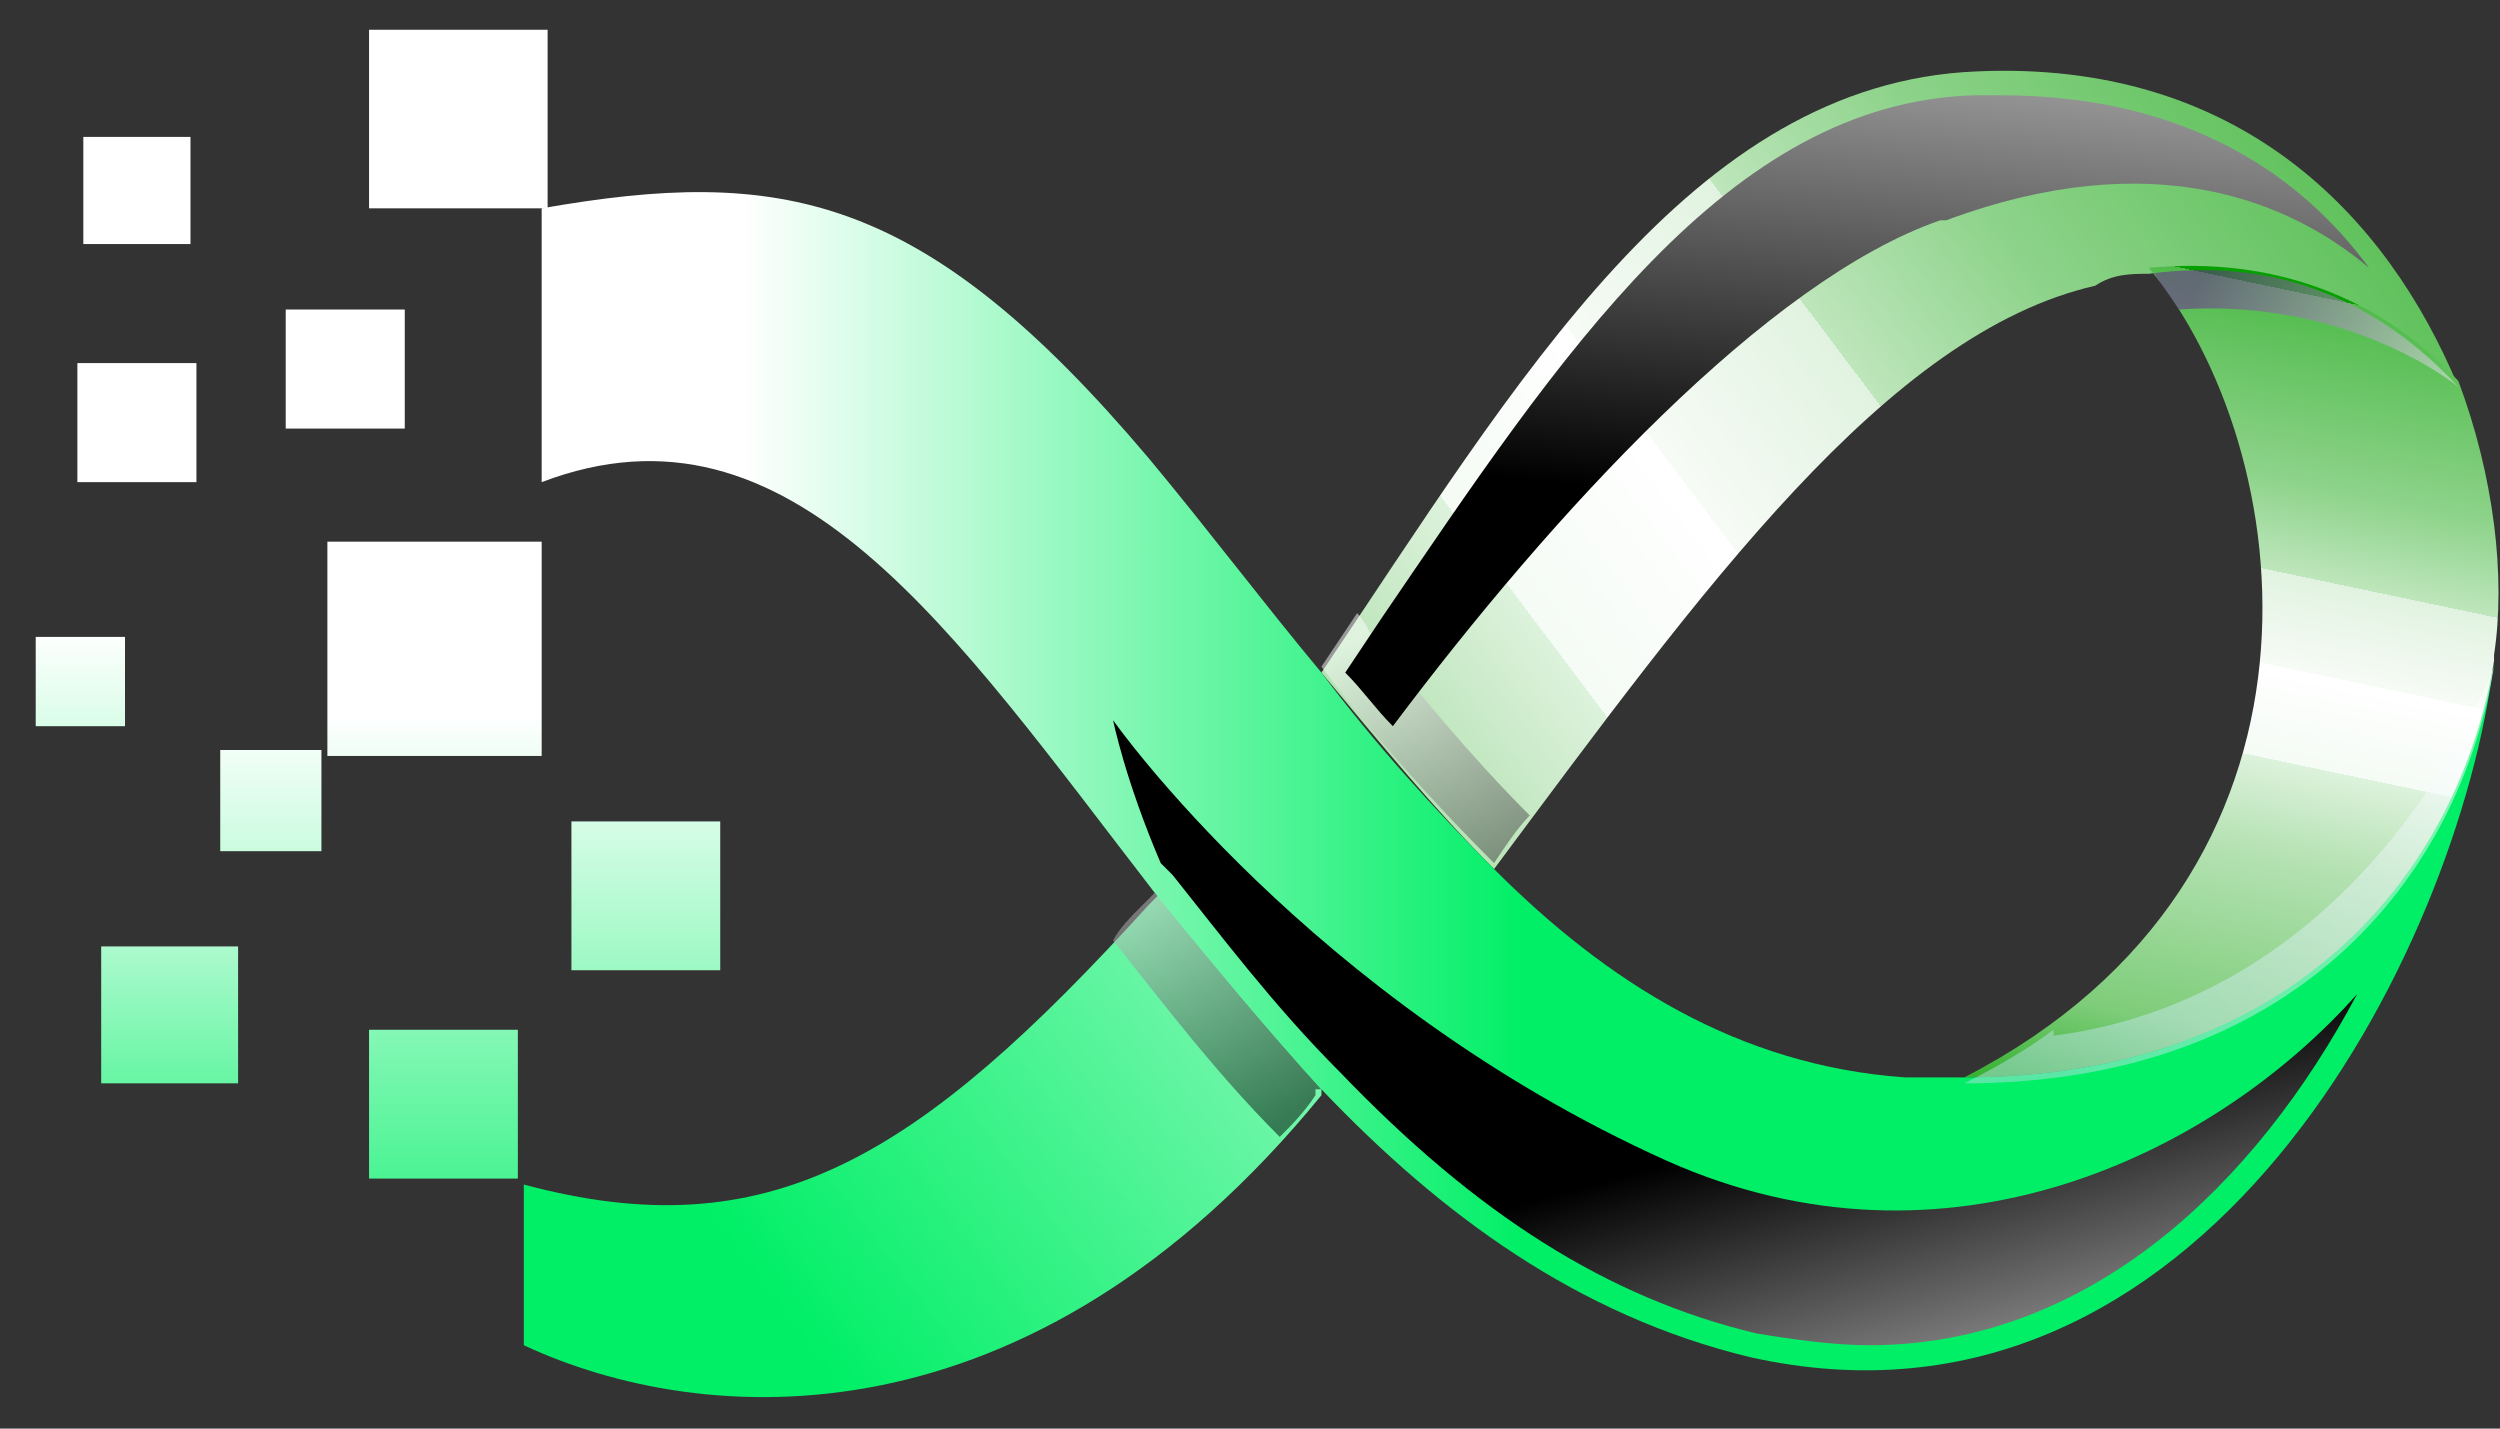
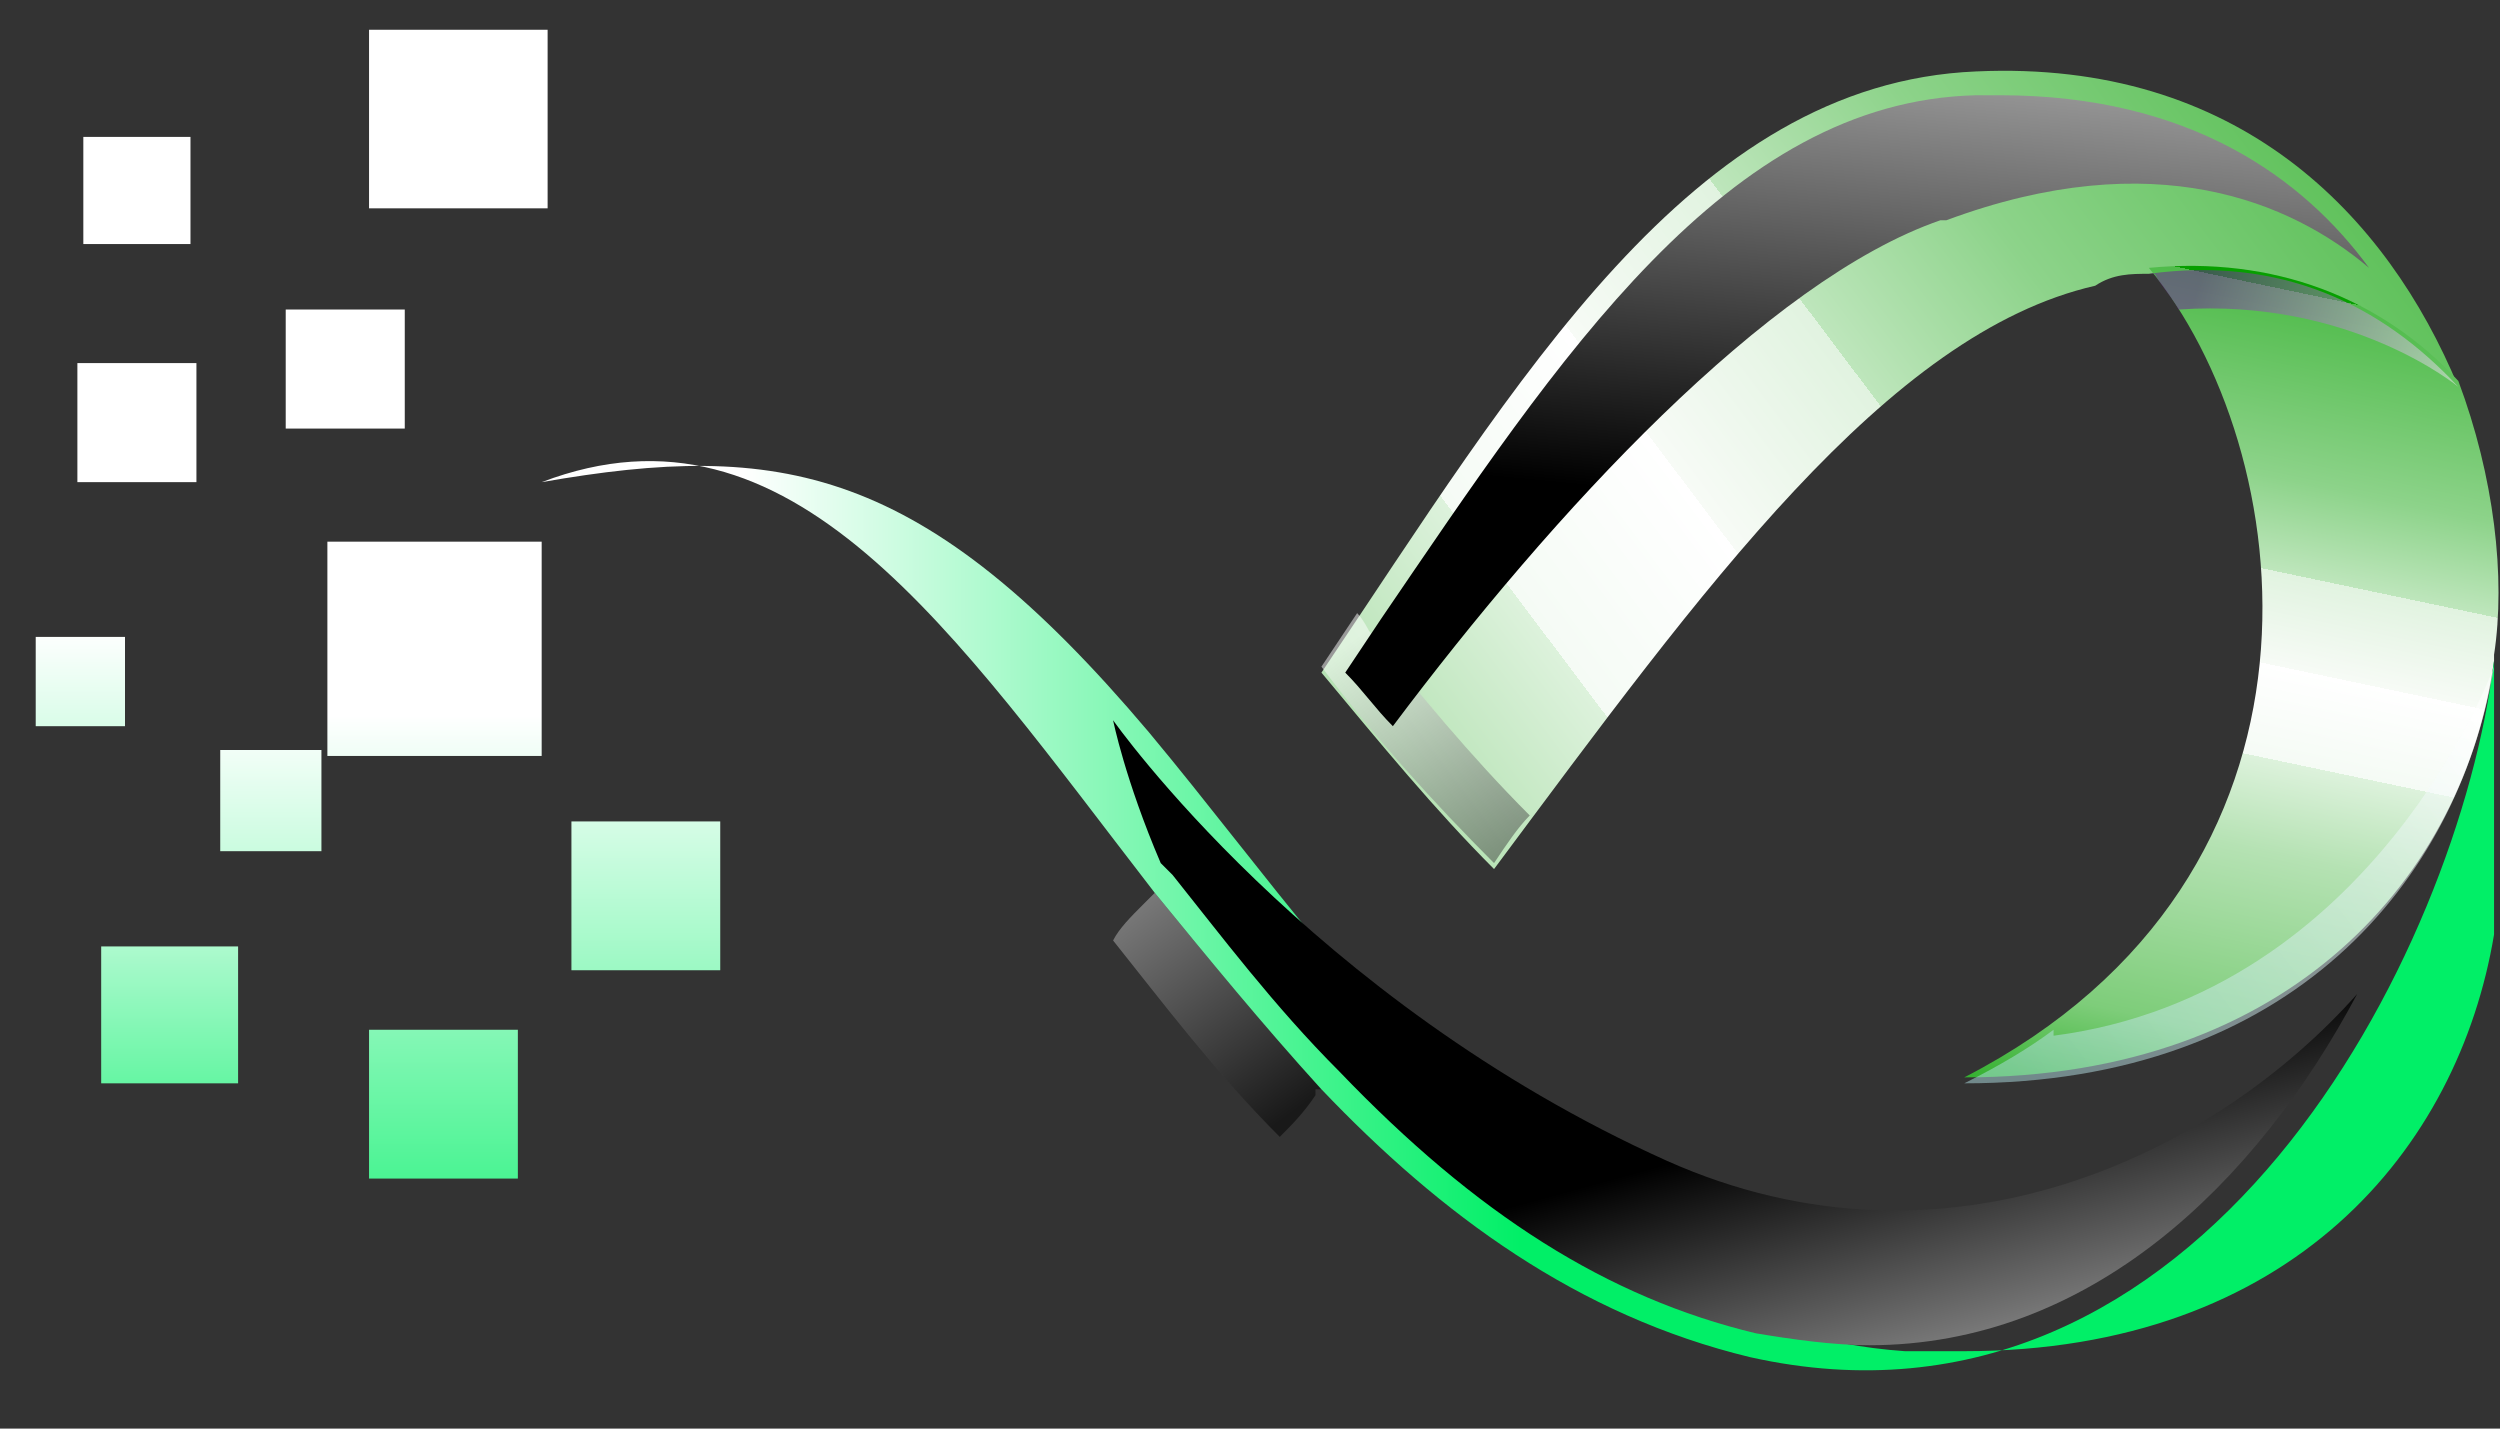
<svg xmlns="http://www.w3.org/2000/svg" xmlns:xlink="http://www.w3.org/1999/xlink" version="1.1" viewBox="0 0 42 24">
  <rect x="0" y="0" width="42" height="24" fill="#333333" stroke="none" />
  <defs>
    <style>
      .st0 {
        fill: url(#linear-gradient1);
      }

      .st1 {
        fill: url(#linear-gradient9);
      }

      .st2 {
        fill: url(#linear-gradient6);
      }

      .st3 {
        fill: url(#linear-gradient8);
      }

      .st4 {
        fill: url(#linear-gradient7);
      }

      .st5 {
        fill: url(#linear-gradient5);
      }

      .st6 {
        fill: url(#linear-gradient4);
      }

      .st7 {
        fill: url(#linear-gradient13);
      }

      .st8 {
        fill: url(#linear-gradient12);
      }

      .st9 {
        fill: url(#linear-gradient15);
      }

      .st10 {
        fill: url(#linear-gradient11);
      }

      .st11 {
        fill: url(#linear-gradient10);
      }

      .st12 {
        fill: url(#linear-gradient14);
      }

      .st13 {
        fill: url(#linear-gradient);
      }

      .st14 {
        isolation: isolate;
      }

      .st15 {
        fill: url(#linear-gradient19);
      }

      .st15, .st16 {
        mix-blend-mode: screen;
      }

      .st16 {
        fill: url(#linear-gradient16);
      }

      .st17 {
        fill: url(#linear-gradient18);
      }

      .st17, .st18, .st19, .st20 {
        mix-blend-mode: multiply;
        opacity: .5;
      }

      .st18 {
        fill: url(#linear-gradient17);
      }

      .st19 {
        fill: url(#linear-gradient2);
      }

      .st20 {
        fill: url(#linear-gradient3);
      }
    </style>
    <linearGradient id="linear-gradient" x1="40" y1="1" x2="12.8" y2="21.5" gradientUnits="userSpaceOnUse">
      <stop offset=".4" stop-color="#fff" />
      <stop offset="1" stop-color="#01ef67" />
    </linearGradient>
    <linearGradient id="linear-gradient1" x1="40" y1="1" x2="12.8" y2="21.5" gradientUnits="userSpaceOnUse">
      <stop offset="0" stop-color="#079f00" />
      <stop offset="0" stop-color="#4fbb4a" />
      <stop offset=".2" stop-color="#8dd38a" />
      <stop offset=".3" stop-color="#bee6bc" />
      <stop offset=".3" stop-color="#e1f3e0" />
      <stop offset=".4" stop-color="#f7fbf6" />
      <stop offset=".4" stop-color="#fff" />
      <stop offset=".5" stop-color="#f5fbf5" />
      <stop offset=".5" stop-color="#ddf2dc" />
      <stop offset=".6" stop-color="#b5e2b3" />
      <stop offset=".8" stop-color="#7ecd7a" />
      <stop offset=".9" stop-color="#38b233" />
      <stop offset="1" stop-color="#079f00" />
    </linearGradient>
    <linearGradient id="linear-gradient2" x1="22.7" y1="10.8" x2="26.2" y2="15.4" gradientUnits="userSpaceOnUse">
      <stop offset="0" stop-color="#fff" />
      <stop offset="1" stop-color="#000" />
    </linearGradient>
    <linearGradient id="linear-gradient3" x1="18.3" y1="14" x2="21.7" y2="18.7" xlink:href="#linear-gradient2" />
    <linearGradient id="linear-gradient4" x1="39.5" y1="5.1" x2="36.3" y2="20.3" xlink:href="#linear-gradient1" />
    <linearGradient id="linear-gradient5" x1="9.2" y1="13.1" x2="41.9" y2="13.1" gradientUnits="userSpaceOnUse">
      <stop offset=".1" stop-color="#fff" />
      <stop offset=".5" stop-color="#01ef67" />
    </linearGradient>
    <linearGradient id="linear-gradient6" x1="7.7" y1="4.7" x2="7.7" y2="23" xlink:href="#linear-gradient" />
    <linearGradient id="linear-gradient7" x1="2.3" y1="4.2" x2="2.3" y2="15.2" xlink:href="#linear-gradient" />
    <linearGradient id="linear-gradient8" x1="5.8" y1="3.8" x2="5.8" y2="22.1" xlink:href="#linear-gradient" />
    <linearGradient id="linear-gradient9" x1="2.3" y1="1.5" x2="2.3" y2="19.7" xlink:href="#linear-gradient" />
    <linearGradient id="linear-gradient10" x1="7.3" y1="4.7" x2="7.3" y2="23" xlink:href="#linear-gradient" />
    <linearGradient id="linear-gradient11" x1="10.9" y1="4.7" x2="10.9" y2="23" xlink:href="#linear-gradient" />
    <linearGradient id="linear-gradient12" x1="4.6" y1="4.7" x2="4.6" y2="23" xlink:href="#linear-gradient" />
    <linearGradient id="linear-gradient13" x1="7.5" y1="4.7" x2="7.5" y2="23" xlink:href="#linear-gradient" />
    <linearGradient id="linear-gradient14" x1="2.8" y1="7.7" x2="2.8" y2="21.5" xlink:href="#linear-gradient" />
    <linearGradient id="linear-gradient15" x1="1.3" y1="3.3" x2="1.3" y2="21.5" xlink:href="#linear-gradient" />
    <linearGradient id="linear-gradient16" x1="32.7" y1="27.3" x2="30.4" y2="18.9" xlink:href="#linear-gradient2" />
    <linearGradient id="linear-gradient17" x1="41.9" y1="12.6" x2="34.1" y2="18.6" gradientUnits="userSpaceOnUse">
      <stop offset="0" stop-color="#fff" />
      <stop offset="1" stop-color="#afdfe4" />
    </linearGradient>
    <linearGradient id="linear-gradient18" x1="41.8" y1="6.2" x2="36.9" y2="4.8" gradientUnits="userSpaceOnUse">
      <stop offset="0" stop-color="#fff" />
      <stop offset="1" stop-color="#6f1999" />
    </linearGradient>
    <linearGradient id="linear-gradient19" x1="32.4" y1="-3.9" x2="31.2" y2="8.6" xlink:href="#linear-gradient2" />
  </defs>
  <g class="st14">
    <g id="Layer_1">
      <g>
        <g>
-           <path class="st13" d="M22.2,18.3s0,0,0,.1c-4.9,6-10.4,5.6-13.4,4.2v-2.7c4.1,1.1,6.6-.4,10.5-4.7,0,0,.1-.1.2-.2.9,1.1,1.8,2.3,2.8,3.3Z" />
          <path class="st0" d="M41.3,6.5c-1.3-1.4-3-2.2-5.2-1.9-.3,0-.6,0-.9.2-3.5.8-6.6,5.1-10.1,9.8-1-1-1.9-2.1-2.9-3.3,3.3-4.9,6.2-9.9,11-10.1,4.4-.2,6.9,2.4,8.1,5.3Z" />
        </g>
        <path class="st19" d="M25.7,13.7c-1-1-1.9-2.1-2.7-3.1,0,0-.1-.2-.2-.3-.2.3-.4.6-.6.9.9,1.2,1.9,2.3,2.9,3.3.2-.3.4-.6.6-.8Z" />
        <path class="st20" d="M22.2,18.3c-1-1.1-1.9-2.2-2.8-3.3,0,0-.1.1-.2.2-.2.2-.4.4-.5.6.8,1,1.7,2.2,2.8,3.3,0,0,0,0,0,0,.2-.2.4-.4.6-.7,0,0,0,0,0-.1Z" />
        <path class="st6" d="M41.9,11.1c-.5,3.6-3.4,7-8.9,7,6.6-3.4,5.6-10.6,3.1-13.6,2.1-.2,3.9.5,5.2,1.9.6,1.6.8,3.3.6,4.6Z" />
-         <path class="st5" d="M41.9,11.1c-.6,4.9-4.9,13.4-12.5,11.7-2.9-.7-5.2-2.4-7.2-4.5-1-1.1-1.9-2.2-2.8-3.3-3.4-4.4-6.1-8.5-10.3-6.9V3.5c4-.7,6.4-.3,10.2,4.2,1,1.2,1.9,2.4,2.9,3.6.9,1.2,1.9,2.3,2.9,3.3,1.9,1.9,4.1,3.3,6.9,3.5.3,0,.7,0,1,0,5.5,0,8.3-3.4,8.9-7Z" />
+         <path class="st5" d="M41.9,11.1c-.6,4.9-4.9,13.4-12.5,11.7-2.9-.7-5.2-2.4-7.2-4.5-1-1.1-1.9-2.2-2.8-3.3-3.4-4.4-6.1-8.5-10.3-6.9c4-.7,6.4-.3,10.2,4.2,1,1.2,1.9,2.4,2.9,3.6.9,1.2,1.9,2.3,2.9,3.3,1.9,1.9,4.1,3.3,6.9,3.5.3,0,.7,0,1,0,5.5,0,8.3-3.4,8.9-7Z" />
        <g>
          <rect class="st2" x="6.2" y=".5" width="3" height="3" />
          <rect class="st4" x="1.4" y="2.3" width="1.8" height="1.8" />
          <rect class="st3" x="4.8" y="5.2" width="2" height="2" />
          <rect class="st1" x="1.3" y="6.1" width="2" height="2" />
          <rect class="st11" x="5.5" y="9.1" width="3.6" height="3.6" />
          <rect class="st10" x="9.6" y="13.8" width="2.5" height="2.5" />
          <rect class="st8" x="3.7" y="12.6" width="1.7" height="1.7" />
          <rect class="st7" x="6.2" y="17.3" width="2.5" height="2.5" />
          <rect class="st12" x="1.7" y="15.9" width="2.3" height="2.3" />
          <rect class="st9" x=".6" y="10.7" width="1.5" height="1.5" />
        </g>
        <path class="st16" d="M39.6,16.7c-2.4,2.7-6.9,4.9-11.6,2.8-6-2.7-9.3-7.4-9.3-7.4,0,0,.2,1,.8,2.4,0,0,.1.1.2.2.8,1,1.7,2.2,2.8,3.3,2.3,2.4,4.5,3.8,7,4.4.6.1,1.3.2,1.9.2,3.7,0,6.5-2.7,8.2-5.9Z" />
        <path class="st18" d="M34.5,17.3c-.4.3-.9.6-1.5.9,5.5,0,8.3-3.4,8.9-7,0,0-2,5.5-7.4,6.2Z" />
        <path class="st17" d="M36.2,4.6c.1.2.3.4.4.6,2.9-.2,4.7,1.3,4.7,1.3-1.3-1.4-3-2.2-5.2-1.9Z" />
        <path class="st15" d="M32.7,3.7c3.5-1.3,5.8-.3,7.1.8-1.1-1.5-3-2.9-6.2-2.9s-.2,0-.4,0c-4.2.1-7,4.4-10,8.8-.2.3-.4.6-.6.9.3.3.5.6.8.9,2.7-3.6,6.3-7.5,9.2-8.5Z" />
      </g>
    </g>
  </g>
</svg>